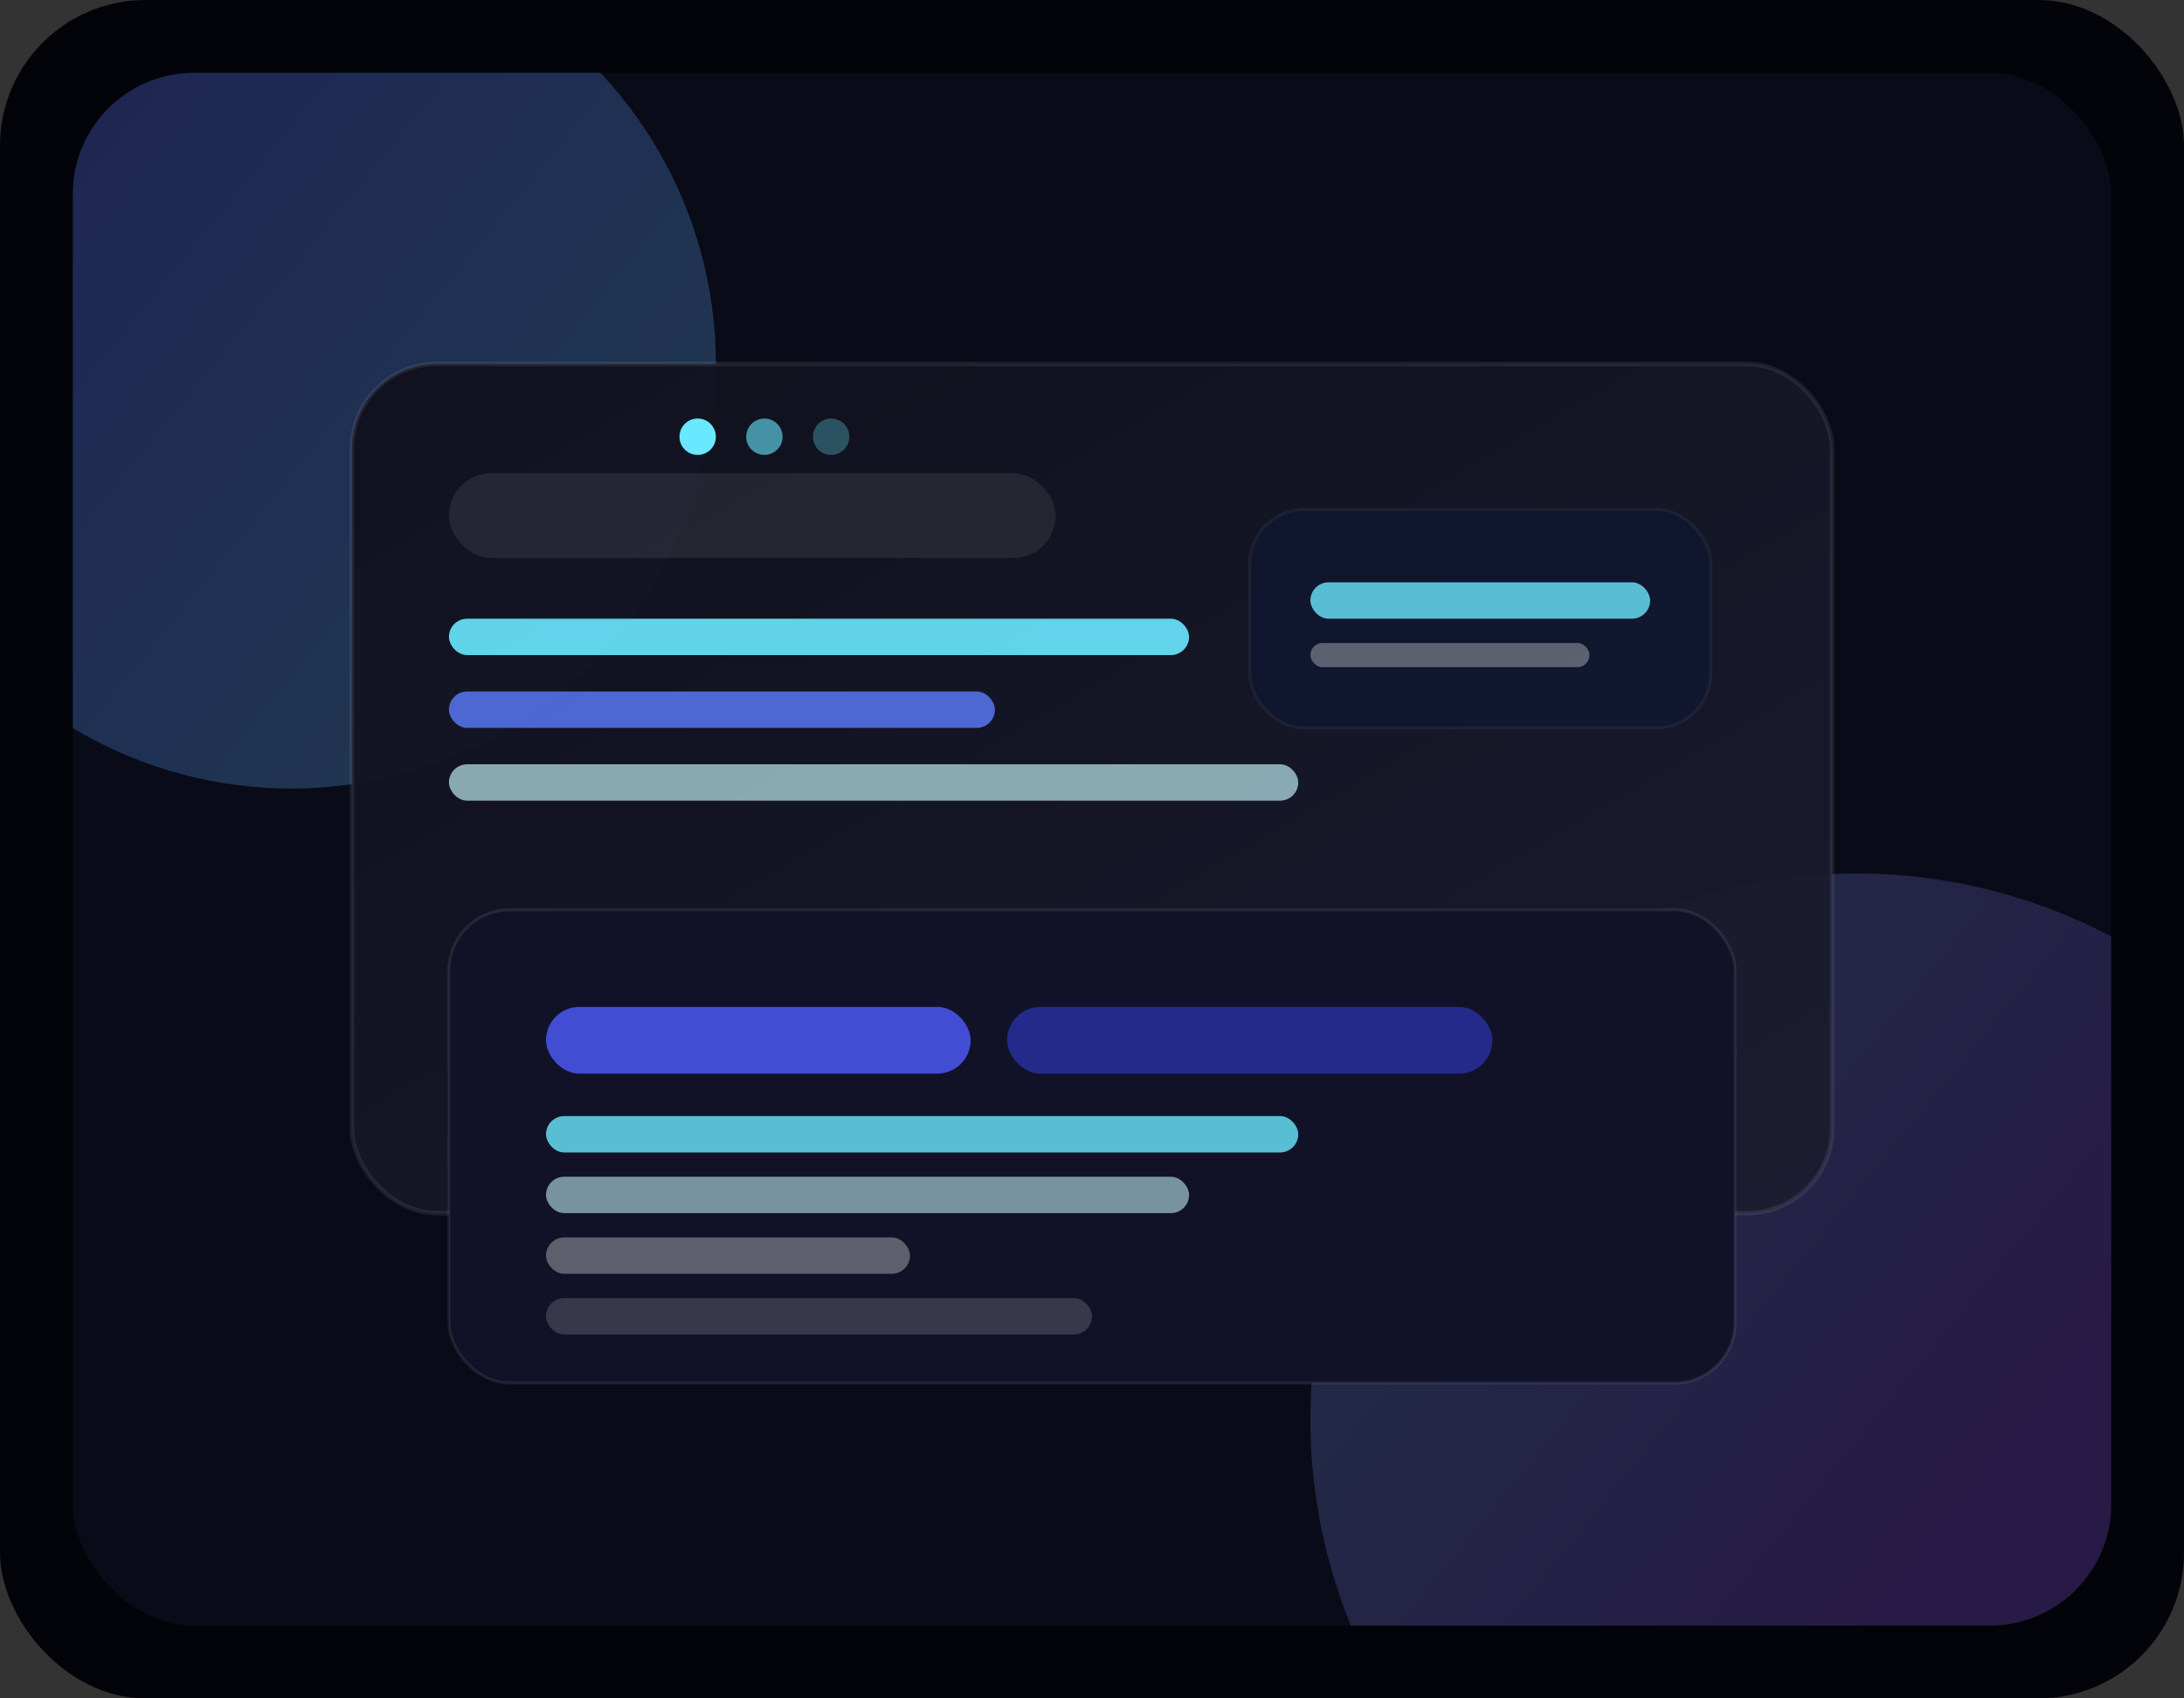
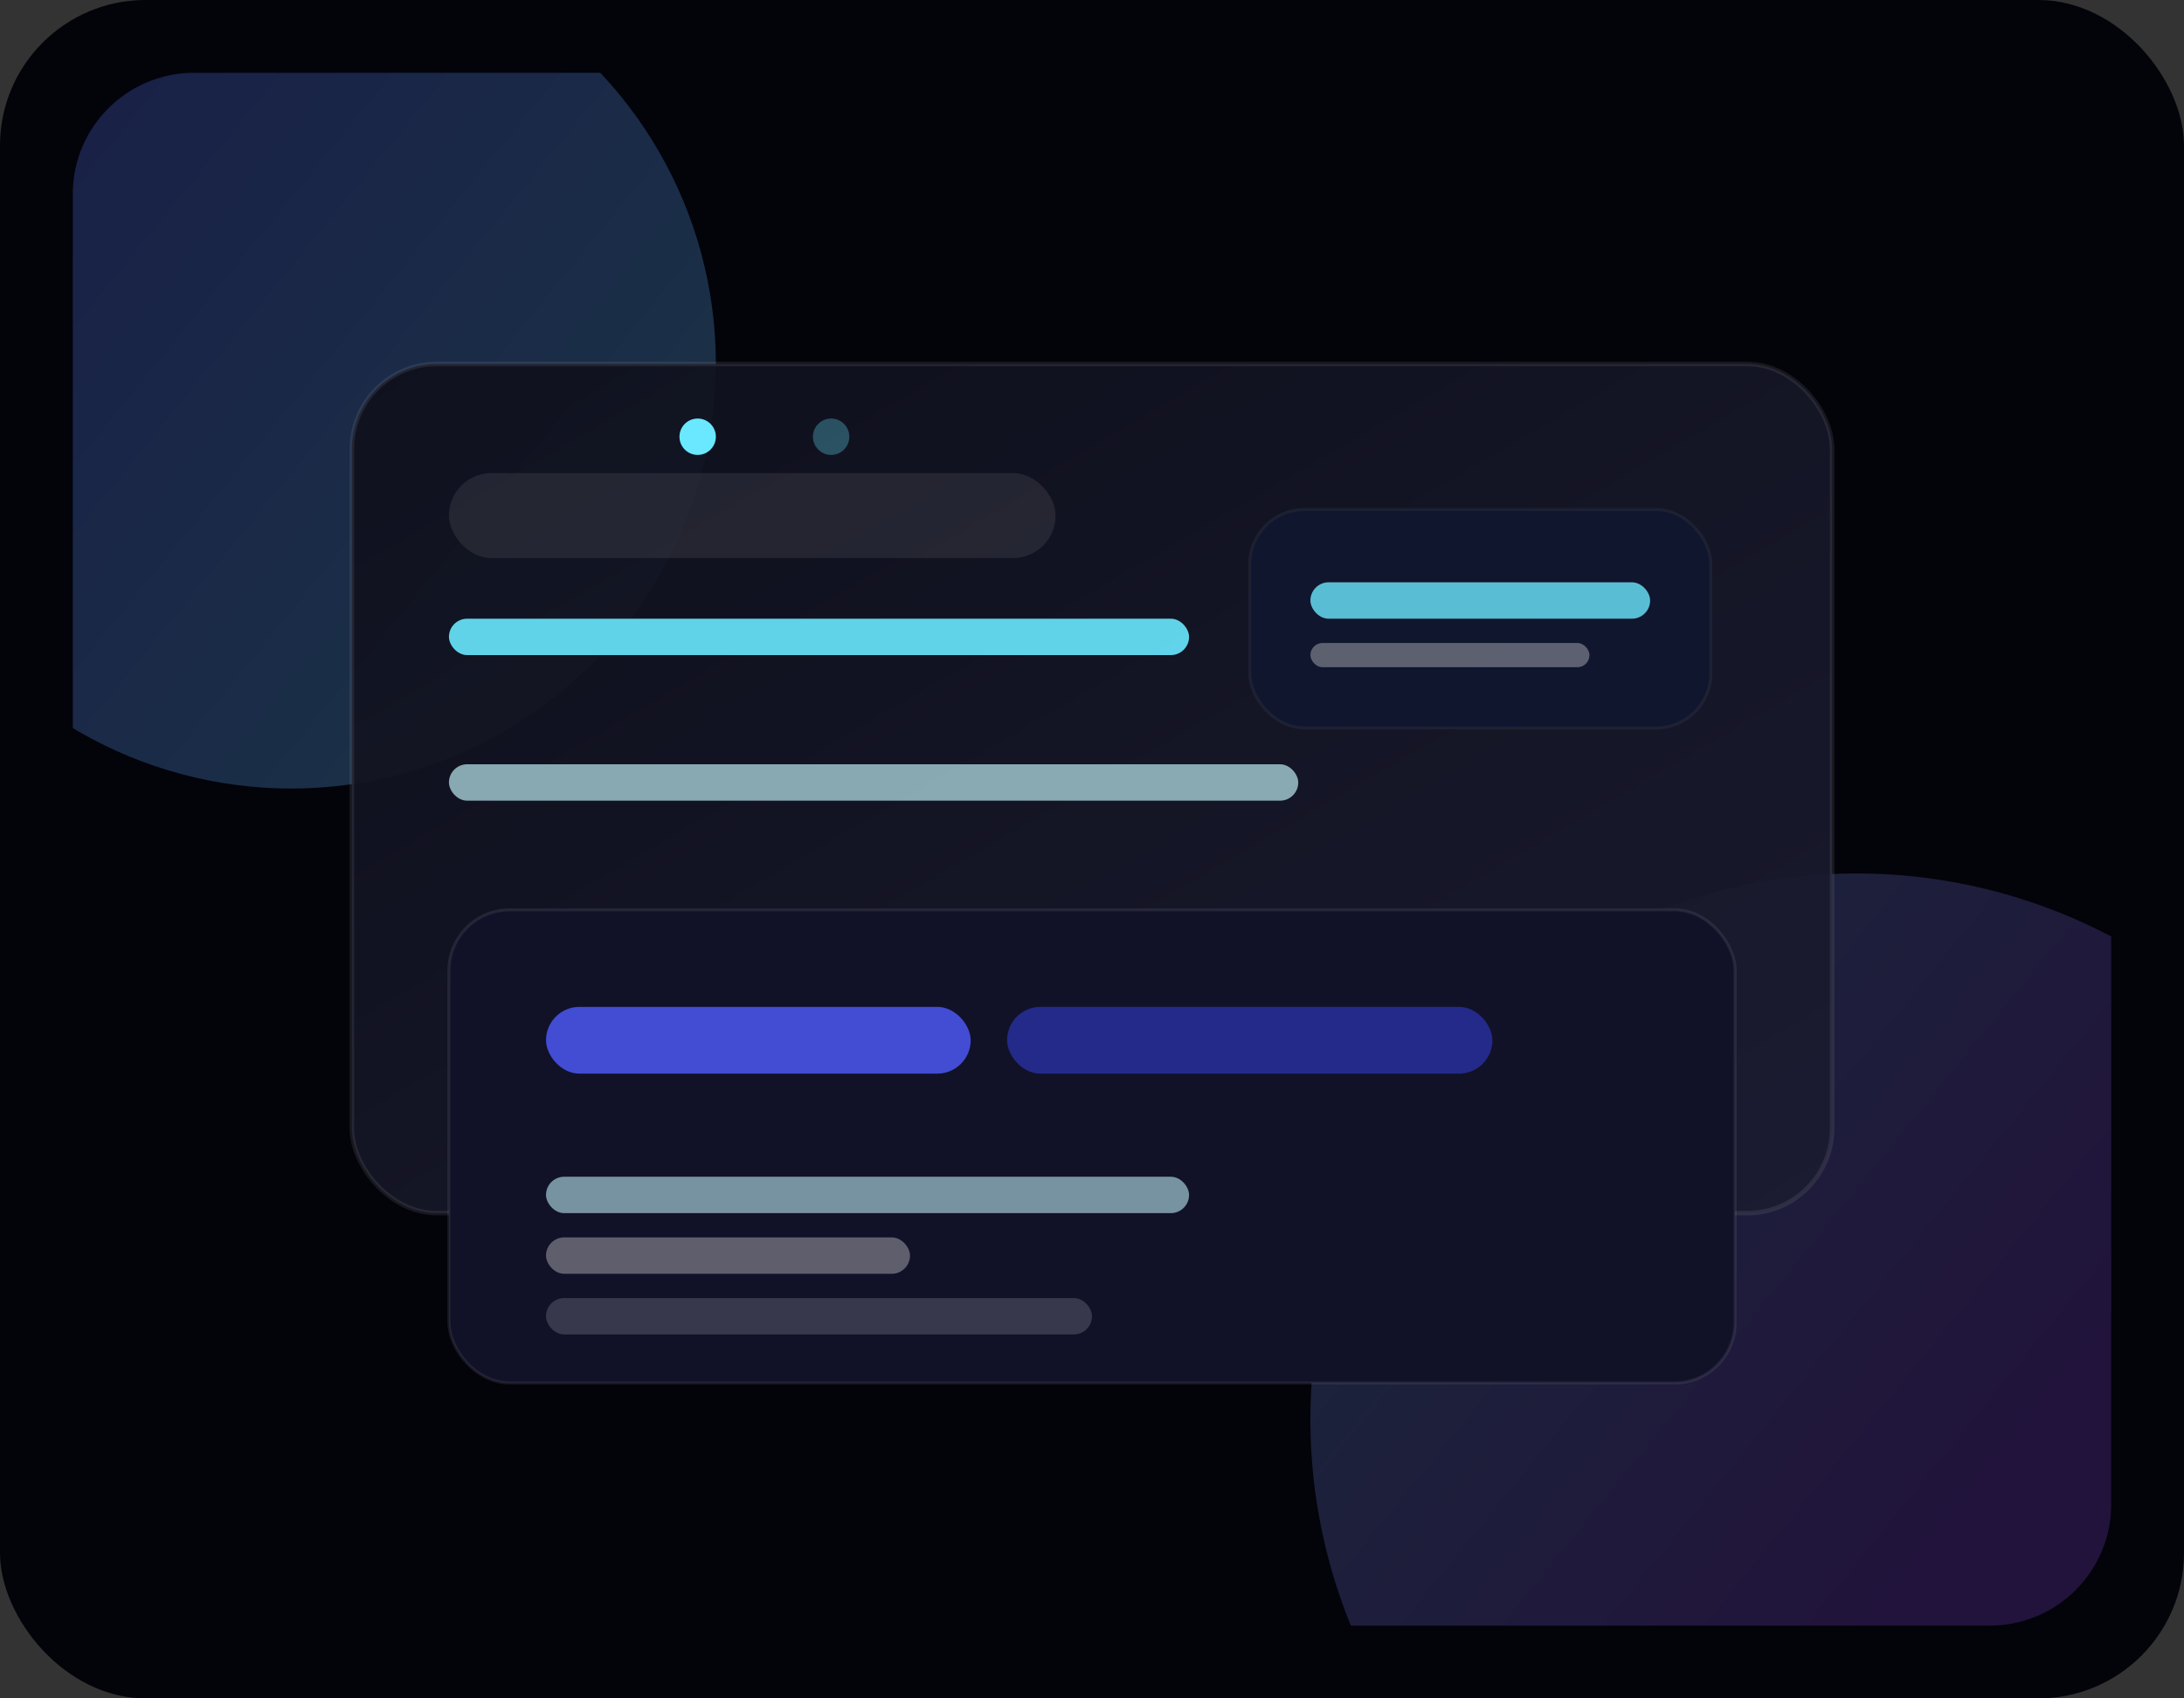
<svg xmlns="http://www.w3.org/2000/svg" width="720" height="560" viewBox="0 0 720 560" fill="none">
  <rect x="0" y="0" width="720" height="560" fill="#333333" stroke="none" />
  <defs>
    <linearGradient id="hero_gradient" x1="40" y1="32" x2="640" y2="520" gradientUnits="userSpaceOnUse">
      <stop stop-color="#5B7CFF" />
      <stop offset="0.5" stop-color="#6AE8FF" />
      <stop offset="1" stop-color="#9C53FF" />
    </linearGradient>
    <linearGradient id="hero_card" x1="0" y1="0" x2="1" y2="1">
      <stop stop-color="#0F101C" stop-opacity="0.95" />
      <stop offset="1" stop-color="#1B1C30" stop-opacity="0.92" />
    </linearGradient>
    <clipPath id="hero_clip">
      <rect x="24" y="24" width="672" height="512" rx="40" />
    </clipPath>
  </defs>
  <rect width="720" height="560" rx="48" fill="#03030A" />
  <g clip-path="url(#hero_clip)">
-     <rect x="24" y="24" width="672" height="512" rx="40" fill="#0A0B18" />
    <circle cx="96" cy="120" r="140" fill="url(#hero_gradient)" opacity="0.25" />
    <circle cx="612" cy="468" r="180" fill="url(#hero_gradient)" opacity="0.2" />
    <rect x="116" y="120" width="488" height="280" rx="28" fill="url(#hero_card)" stroke="rgba(255,255,255,0.08)" stroke-width="1.5" />
    <rect x="148" y="156" width="200" height="28" rx="14" fill="rgba(255,255,255,0.08)" />
    <rect x="148" y="204" width="244" height="12" rx="6" fill="#6AE8FF" opacity="0.9" />
-     <rect x="148" y="228" width="180" height="12" rx="6" fill="#5B7CFF" opacity="0.8" />
    <rect x="148" y="252" width="280" height="12" rx="6" fill="#C8F9FF" opacity="0.65" />
    <rect x="148" y="300" width="424" height="156" rx="20" fill="#111228" stroke="rgba(255,255,255,0.08)" />
    <g opacity="0.8">
      <rect x="180" y="332" width="140" height="22" rx="11" fill="#4F5BFF" />
      <rect x="332" y="332" width="160" height="22" rx="11" fill="#2930A2" />
-       <rect x="180" y="368" width="248" height="12" rx="6" fill="#6AE8FF" />
      <rect x="180" y="388" width="212" height="12" rx="6" fill="#C8F9FF" opacity="0.7" />
      <rect x="180" y="408" width="120" height="12" rx="6" fill="#FFFFFF" opacity="0.4" />
      <rect x="180" y="428" width="180" height="12" rx="6" fill="#FFFFFF" opacity="0.2" />
    </g>
    <g opacity="0.8">
      <rect x="412" y="168" width="152" height="72" rx="18" fill="#0F162F" stroke="rgba(255,255,255,0.06)" />
      <rect x="432" y="192" width="112" height="12" rx="6" fill="#6AE8FF" />
      <rect x="432" y="212" width="92" height="8" rx="4" fill="#FFFFFF" opacity="0.4" />
    </g>
    <circle cx="230" cy="144" r="6" fill="#6AE8FF" />
-     <circle cx="252" cy="144" r="6" fill="#6AE8FF" opacity="0.6" />
    <circle cx="274" cy="144" r="6" fill="#6AE8FF" opacity="0.3" />
  </g>
</svg>